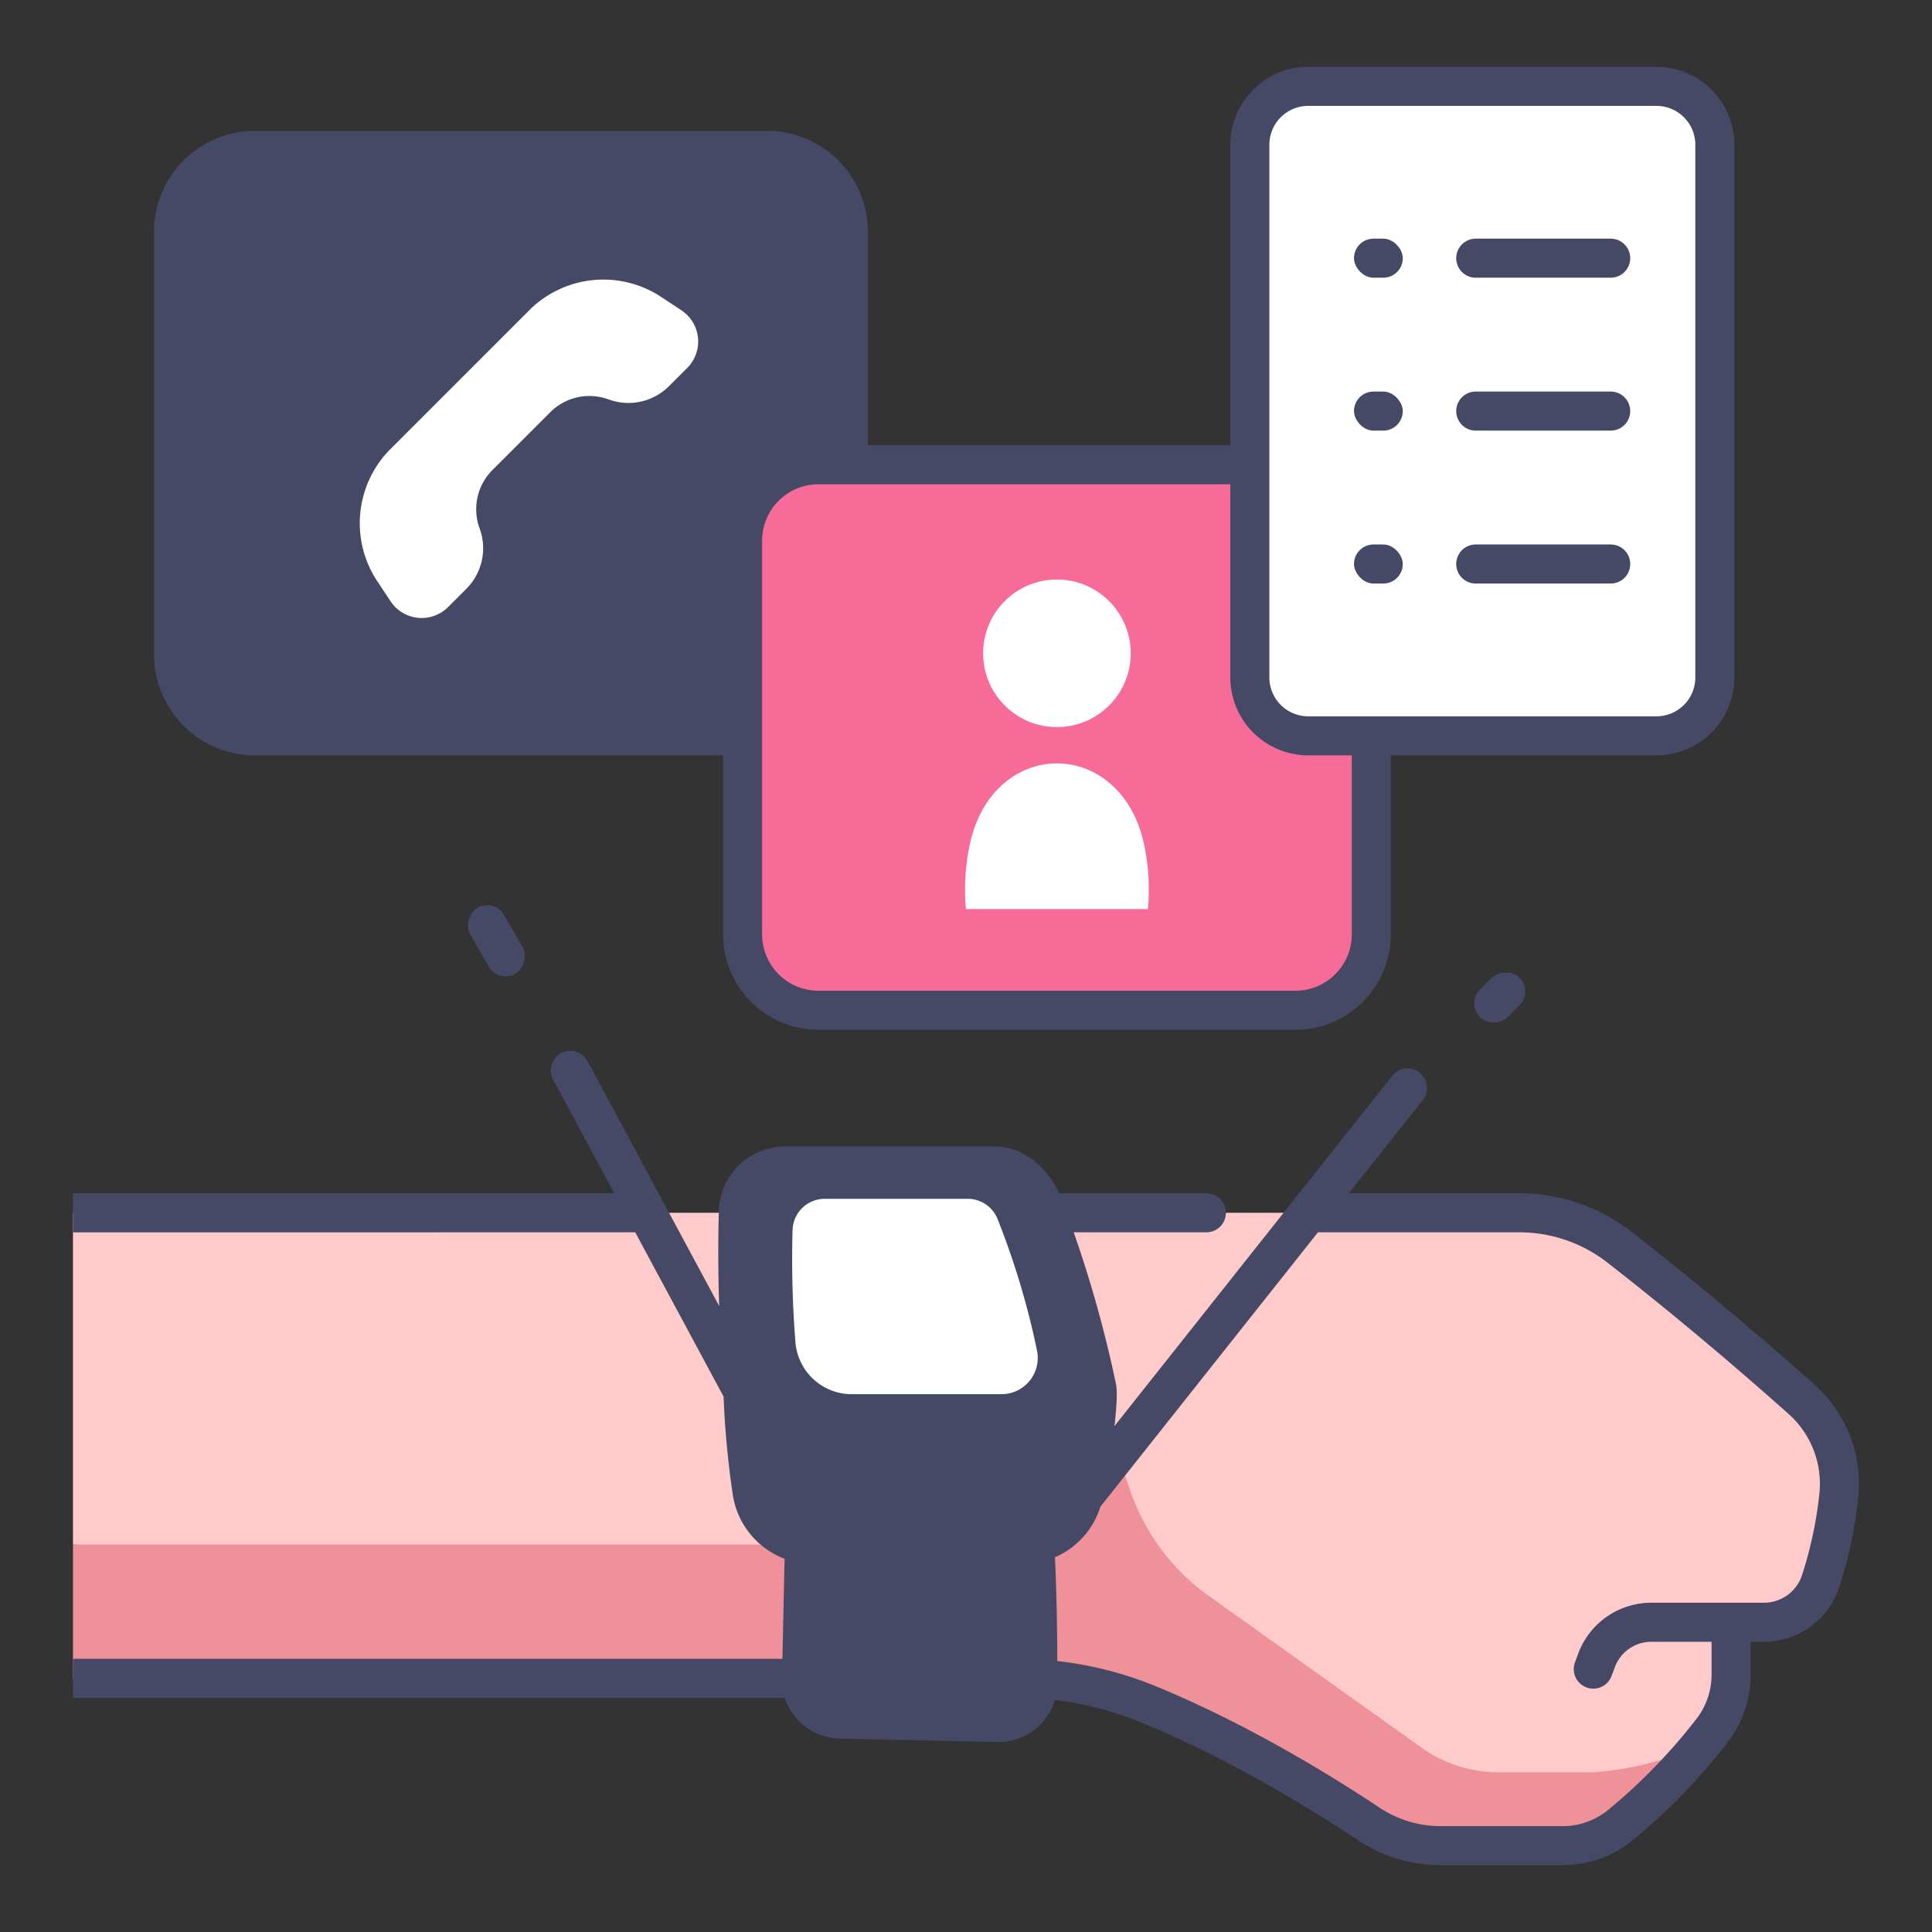
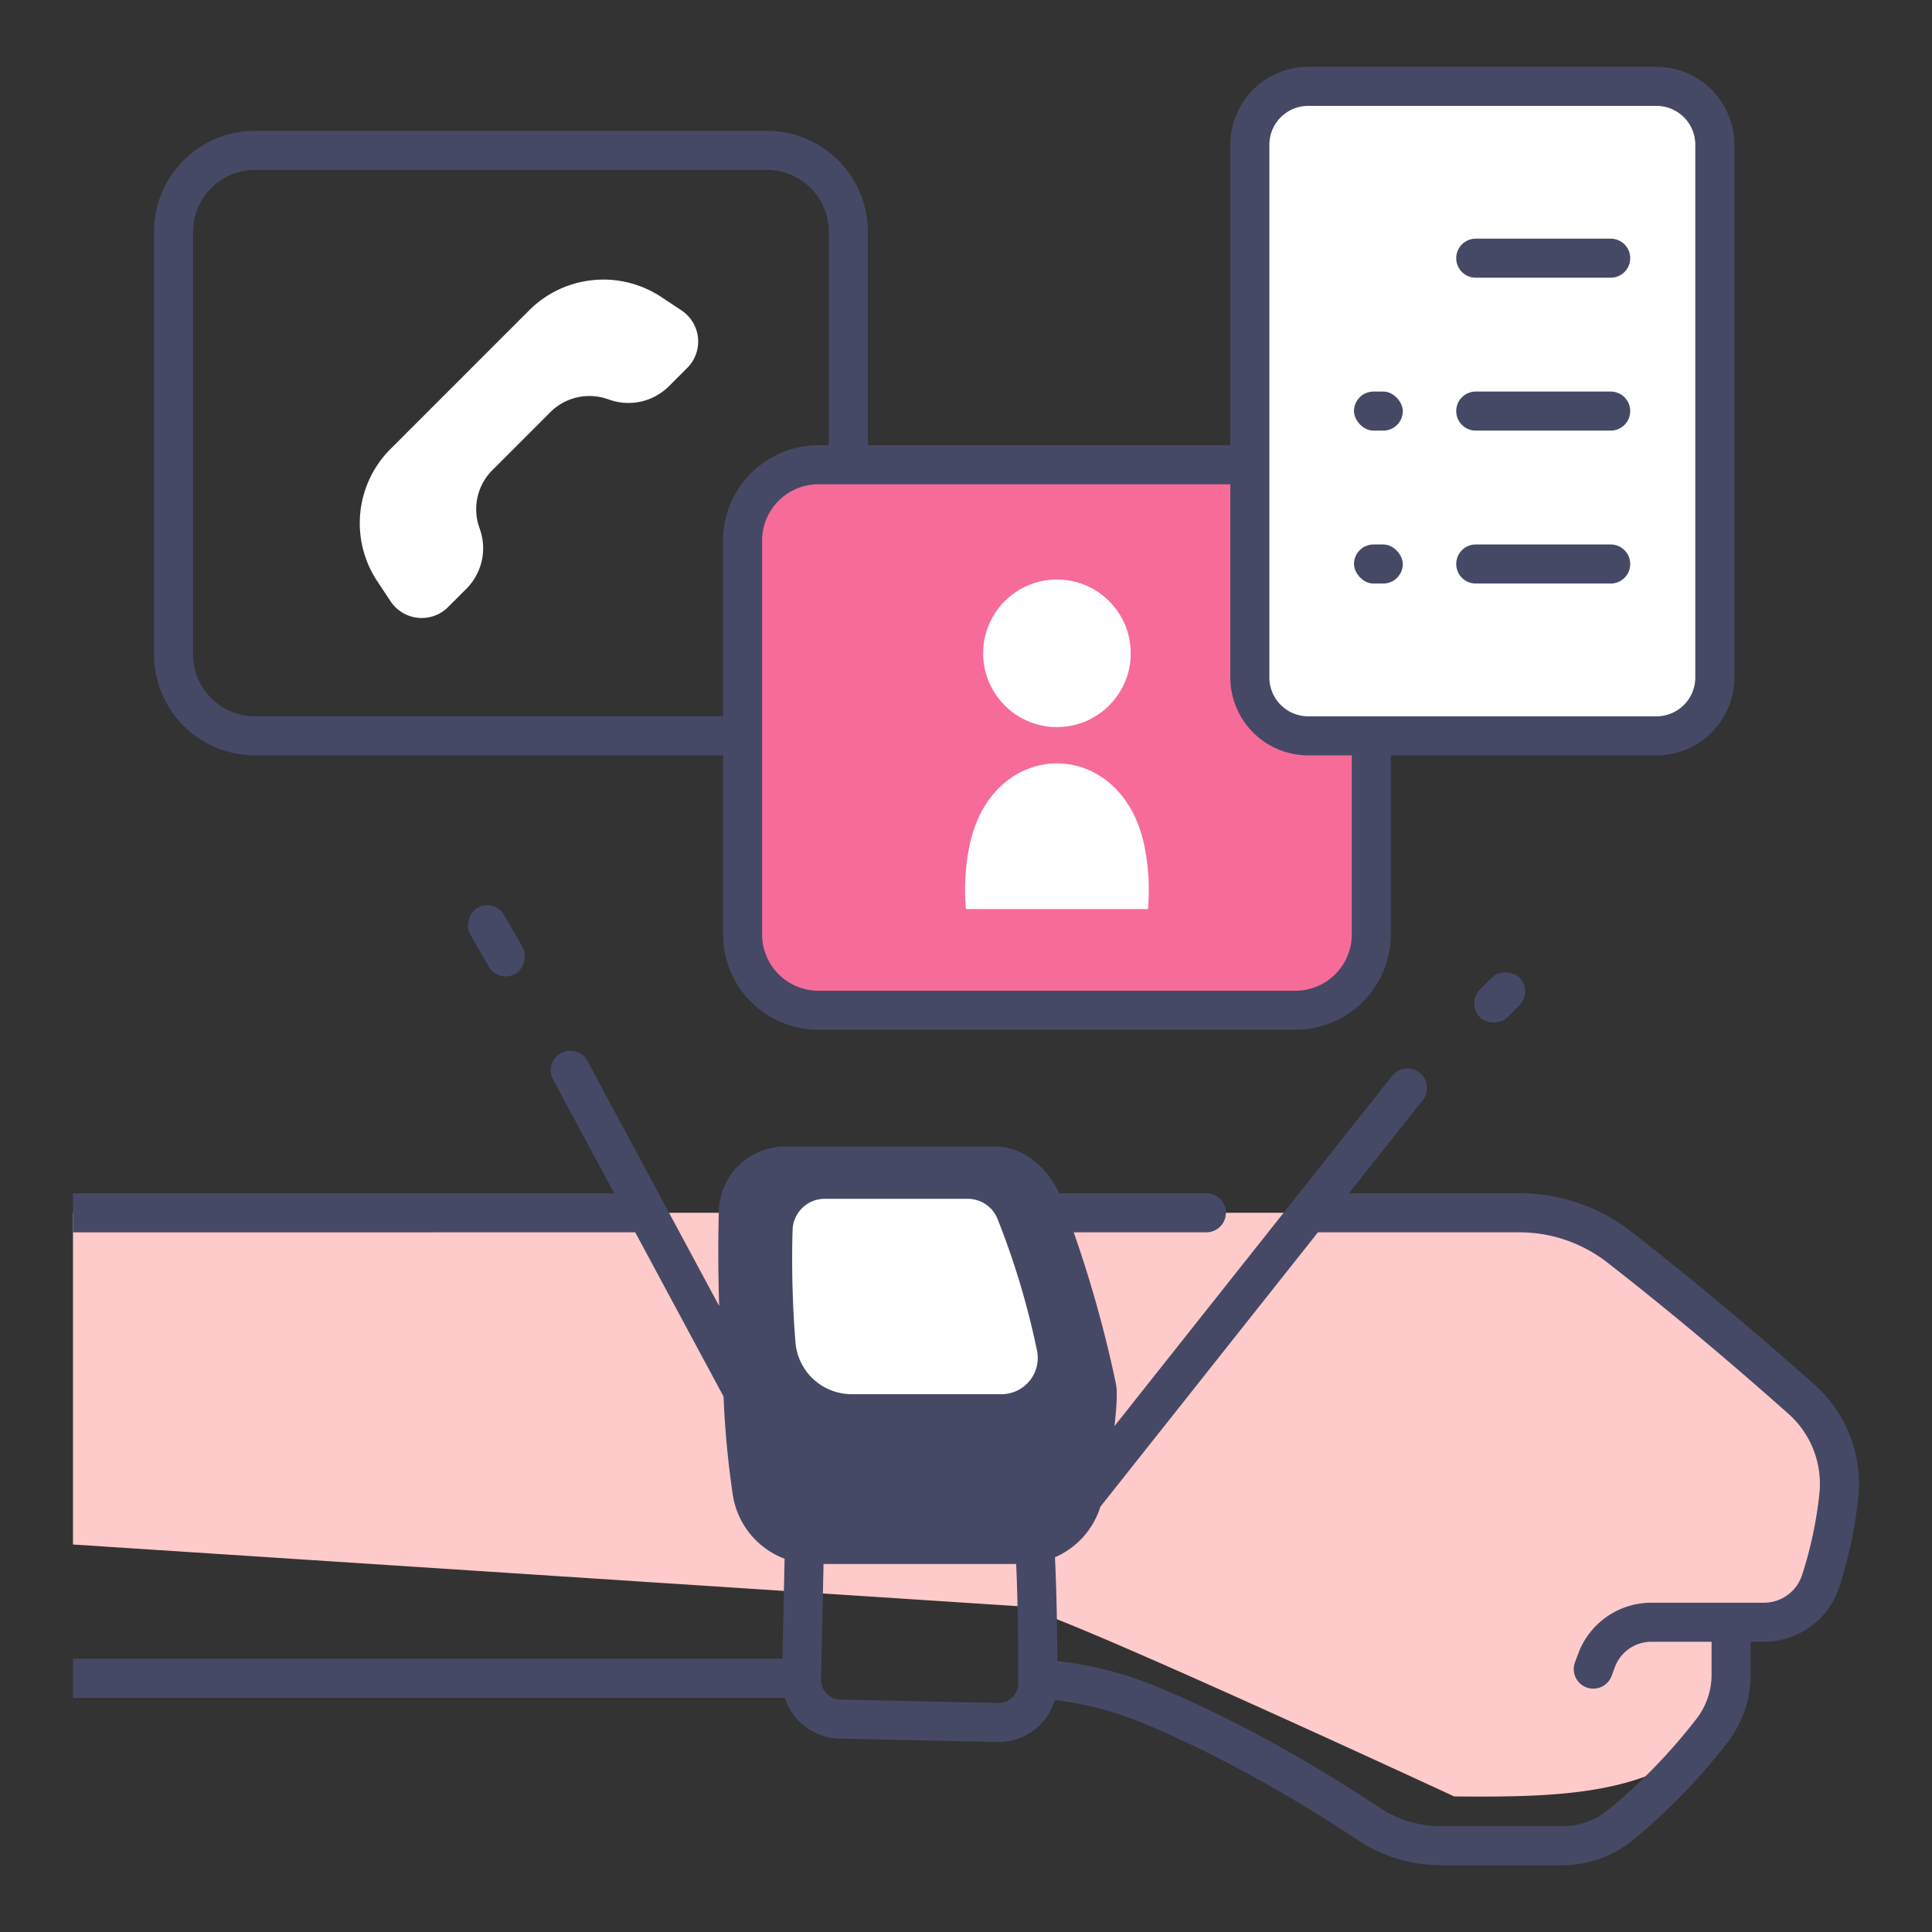
<svg xmlns="http://www.w3.org/2000/svg" viewBox="0 0 340 340">
  <rect x="0" y="0" width="340" height="340" fill="#333333" stroke="none" />
  <g id="Layer_5" data-name="Layer 5">
    <path d="M12.841,213.433h254.6a28.525,28.525,0,0,1,17.512,6.014c7.082,5.507,18.419,14.641,32.039,26.762a19.912,19.912,0,0,1,6.615,17.029,74.6,74.6,0,0,1-3.2,15.014,10.5,10.5,0,0,1-9.963,7.236h-5.8v9.279a16.007,16.007,0,0,1-3.395,9.842c-.6.767-1.268,1.606-2.008,2.5-10.609,9.026-26.883,9.171-43.339,9.031,0,0-72.112-33.475-76.708-33.475L12.841,271.807Z" style="fill:#ffcaca" />
-     <path d="M284.927,321.38a100.506,100.506,0,0,0,14.31-14.275,54.261,54.261,0,0,1-19.108,4.8H263.758a23.4,23.4,0,0,1-13.581-4.345l-37.447-26.7a37.982,37.982,0,0,1-14.062-19.22l-9.637-27.734-20.749,37.9H12.841v23.551H178.968a60.817,60.817,0,0,1,23.042,4.534c16.177,6.623,31.053,15.883,38.8,21.045a23,23,0,0,0,12.755,3.866h21.479A15.806,15.806,0,0,0,284.927,321.38Z" style="fill:#ef9199" />
-     <path d="M182.391,293.61c-.141-9.849-.341-23.723-.623-26.637l-40.128,1.362-.311,25.294a9.388,9.388,0,0,0,9.387,9.5H173A9.388,9.388,0,0,0,182.391,293.61Z" style="fill:#464965" />
    <path d="M130.681,242.167a154.018,154.018,0,0,0,1.659,20.266,10.994,10.994,0,0,0,10.859,9.374h36.716a10.962,10.962,0,0,0,10.638-8.278,82.406,82.406,0,0,0,2.472-19.28Z" style="fill:#464965" />
    <path d="M138.242,205.208H175.15a8.293,8.293,0,0,1,7.692,5.165,203.272,203.272,0,0,1,10.183,33.876,9.352,9.352,0,0,1-9.133,11.3H145.209a14.568,14.568,0,0,1-14.528-13.38,270.033,270.033,0,0,1-.744-28.906A8.3,8.3,0,0,1,138.242,205.208Z" style="fill:#464965" />
-     <rect x="30.542" y="26.461" width="118.753" height="103.036" rx="14.32" style="fill:#464965" />
    <rect x="130.681" y="81.789" width="110.643" height="95.999" rx="13.342" style="fill:#f76b99" />
    <path d="M119.925,54.619l-3.542-2.346a18.47,18.47,0,0,0-23.259,2.339l-24.4,24.4a18.47,18.47,0,0,0-2.339,23.259l2.346,3.542a6.574,6.574,0,0,0,10.129,1.018l3.208-3.208a10.1,10.1,0,0,0,2.416-10.4l-.159-.465a9.733,9.733,0,0,1,2.328-10.028L96.841,72.541a9.733,9.733,0,0,1,10.028-2.328l.465.158a10.093,10.093,0,0,0,10.4-2.415l3.208-3.208A6.574,6.574,0,0,0,119.925,54.619Z" style="fill:#fff" />
    <circle cx="186.003" cy="114.97" r="12.986" style="fill:#fff" />
    <path d="M170.723,148.346a38.174,38.174,0,0,0-.733,11.637h32.025a38.174,38.174,0,0,0-.733-11.637C197.056,129.683,174.949,129.683,170.723,148.346Z" style="fill:#fff" />
    <rect x="259.002" y="172.098" width="9.85" height="6.872" rx="3.436" transform="translate(-46.819 238.038) rotate(-45)" style="fill:#464965" />
    <rect x="80.667" y="162.132" width="13.399" height="6.872" rx="3.436" transform="translate(-12.337 324.014) rotate(-120)" style="fill:#464965" />
    <path d="M145.141,210.971H170.3a5.652,5.652,0,0,1,5.244,3.528,138.909,138.909,0,0,1,6.943,23.139,6.385,6.385,0,0,1-6.227,7.717H149.891a9.939,9.939,0,0,1-9.905-9.139,184.893,184.893,0,0,1-.507-19.745A5.661,5.661,0,0,1,145.141,210.971Z" style="fill:#fff" />
    <rect x="219.951" y="15.196" width="81.832" height="114.3" rx="10.27" style="fill:#fff" />
    <path d="M283.455,48.873H259.708a3.436,3.436,0,0,1,0-6.872h23.747a3.436,3.436,0,1,1,0,6.872Z" style="fill:#464965" />
    <path d="M283.455,75.782H259.708a3.436,3.436,0,0,1,0-6.872h23.747a3.436,3.436,0,1,1,0,6.872Z" style="fill:#464965" />
    <path d="M283.455,102.692H259.708a3.436,3.436,0,0,1,0-6.872h23.747a3.436,3.436,0,1,1,0,6.872Z" style="fill:#464965" />
-     <rect x="238.278" y="42.001" width="8.589" height="6.872" rx="3.436" style="fill:#464965" />
    <rect x="238.278" y="68.91" width="8.589" height="6.872" rx="3.436" style="fill:#464965" />
    <rect x="238.278" y="95.82" width="8.589" height="6.872" rx="3.436" style="fill:#464965" />
    <path d="M44.862,132.933h82.383v31.513a16.8,16.8,0,0,0,16.778,16.778h83.959a16.8,16.8,0,0,0,16.779-16.778V132.933h46.751a13.723,13.723,0,0,0,13.707-13.707V25.467A13.723,13.723,0,0,0,291.512,11.76H230.221a13.722,13.722,0,0,0-13.706,13.707V78.353H152.731V40.781a17.776,17.776,0,0,0-17.757-17.756H44.862A17.777,17.777,0,0,0,27.105,40.781v74.4A17.777,17.777,0,0,0,44.862,132.933ZM223.387,25.467a6.842,6.842,0,0,1,6.834-6.834h61.291a6.842,6.842,0,0,1,6.834,6.834v93.759a6.842,6.842,0,0,1-6.834,6.835H230.221a6.842,6.842,0,0,1-6.834-6.835Zm6.834,107.466h7.668v31.513a9.918,9.918,0,0,1-9.907,9.906H144.023a9.917,9.917,0,0,1-9.906-9.906V95.131a9.917,9.917,0,0,1,9.906-9.906h72.492v34A13.722,13.722,0,0,0,230.221,132.933ZM33.978,40.781A10.9,10.9,0,0,1,44.862,29.9h90.112a10.9,10.9,0,0,1,10.885,10.884V78.353h-1.836a16.8,16.8,0,0,0-16.778,16.778v30.93H44.862a10.9,10.9,0,0,1-10.884-10.885Z" style="fill:#464965" />
    <path d="M111.79,216.869l15.544,28.9a161.364,161.364,0,0,0,1.609,17.17,14.346,14.346,0,0,0,9.131,11.374l-.378,17.605H12.841v6.872H138.122a10.342,10.342,0,0,0,9.606,7.175l27.78.6c.076,0,.152,0,.229,0a10.326,10.326,0,0,0,9.893-7.381,57.274,57.274,0,0,1,15.078,3.885c16,6.552,30.8,15.8,38.2,20.724a26.357,26.357,0,0,0,14.66,4.444h21.478a19.593,19.593,0,0,0,12.247-4.351,106.845,106.845,0,0,0,16.67-17.168,19.551,19.551,0,0,0,4.12-11.954v-5.844h2.363a13.915,13.915,0,0,0,13.224-9.594,77.485,77.485,0,0,0,3.352-15.712,23.367,23.367,0,0,0-7.745-19.975c-13.673-12.167-25.066-21.348-32.215-26.908A32.122,32.122,0,0,0,267.438,210H237.383l13-16.394A3.436,3.436,0,1,0,245,189.334l-48.866,61.628c.047-.54.658-5.4.27-7.322,0-.026-.007-.051-.012-.076l0-.022a214.916,214.916,0,0,0-7.432-26.673H212.3a3.436,3.436,0,1,0,0-6.872h-25.9c-2.2-4.723-6.436-8.225-11.242-8.225H138.243a11.665,11.665,0,0,0-11.741,11.4c-.15,5.625-.117,11.188.06,16.661L103.4,186.753a3.436,3.436,0,1,0-6.052,3.255L108.094,210H12.841v6.872Zm67.4,79.378a3.461,3.461,0,0,1-3.534,3.449l-27.779-.6a3.464,3.464,0,0,1-3.385-3.533l.437-20.322h33.9C179.161,282.819,179.212,290.7,179.189,296.247Zm.726-27.876H143.2a7.511,7.511,0,0,1-7.461-6.448c-.323-2.154-.579-4.238-.786-6.205a17.873,17.873,0,0,0,10.257,3.265h38.683a12.784,12.784,0,0,0,4.314-.753q-.427,2.244-.985,4.459A7.52,7.52,0,0,1,179.915,268.371Zm13.737-3.221,38.282-48.281h35.5a25.214,25.214,0,0,1,15.4,5.291c7.068,5.5,18.333,14.574,31.863,26.616a16.484,16.484,0,0,1,5.485,14.082,70.655,70.655,0,0,1-3.048,14.318,7.055,7.055,0,0,1-6.7,4.875H290.581a13.737,13.737,0,0,0-12.826,8.919l-.583,1.567a3.436,3.436,0,1,0,6.441,2.4l.583-1.569a6.84,6.84,0,0,1,6.385-4.44h10.627v5.844a12.646,12.646,0,0,1-2.669,7.73,99.862,99.862,0,0,1-15.562,16.042,12.694,12.694,0,0,1-7.934,2.828H253.565a19.507,19.507,0,0,1-10.849-3.289c-7.609-5.07-22.846-14.587-39.4-21.366a64.131,64.131,0,0,0-17.248-4.4c-.016-5.364-.113-11.943-.411-18.263A14.359,14.359,0,0,0,193.652,265.15Zm-60.28-51.8a4.888,4.888,0,0,1,4.871-4.708H175.15a4.835,4.835,0,0,1,4.507,3.019,200.733,200.733,0,0,1,9.923,32.916q-.024,1.8-.133,3.6a5.949,5.949,0,0,1-.984,1.752,5.865,5.865,0,0,1-4.571,2.178H145.209a11.2,11.2,0,0,1-11.1-10.223A266.141,266.141,0,0,1,133.372,213.352Z" style="fill:#464965" />
  </g>
</svg>